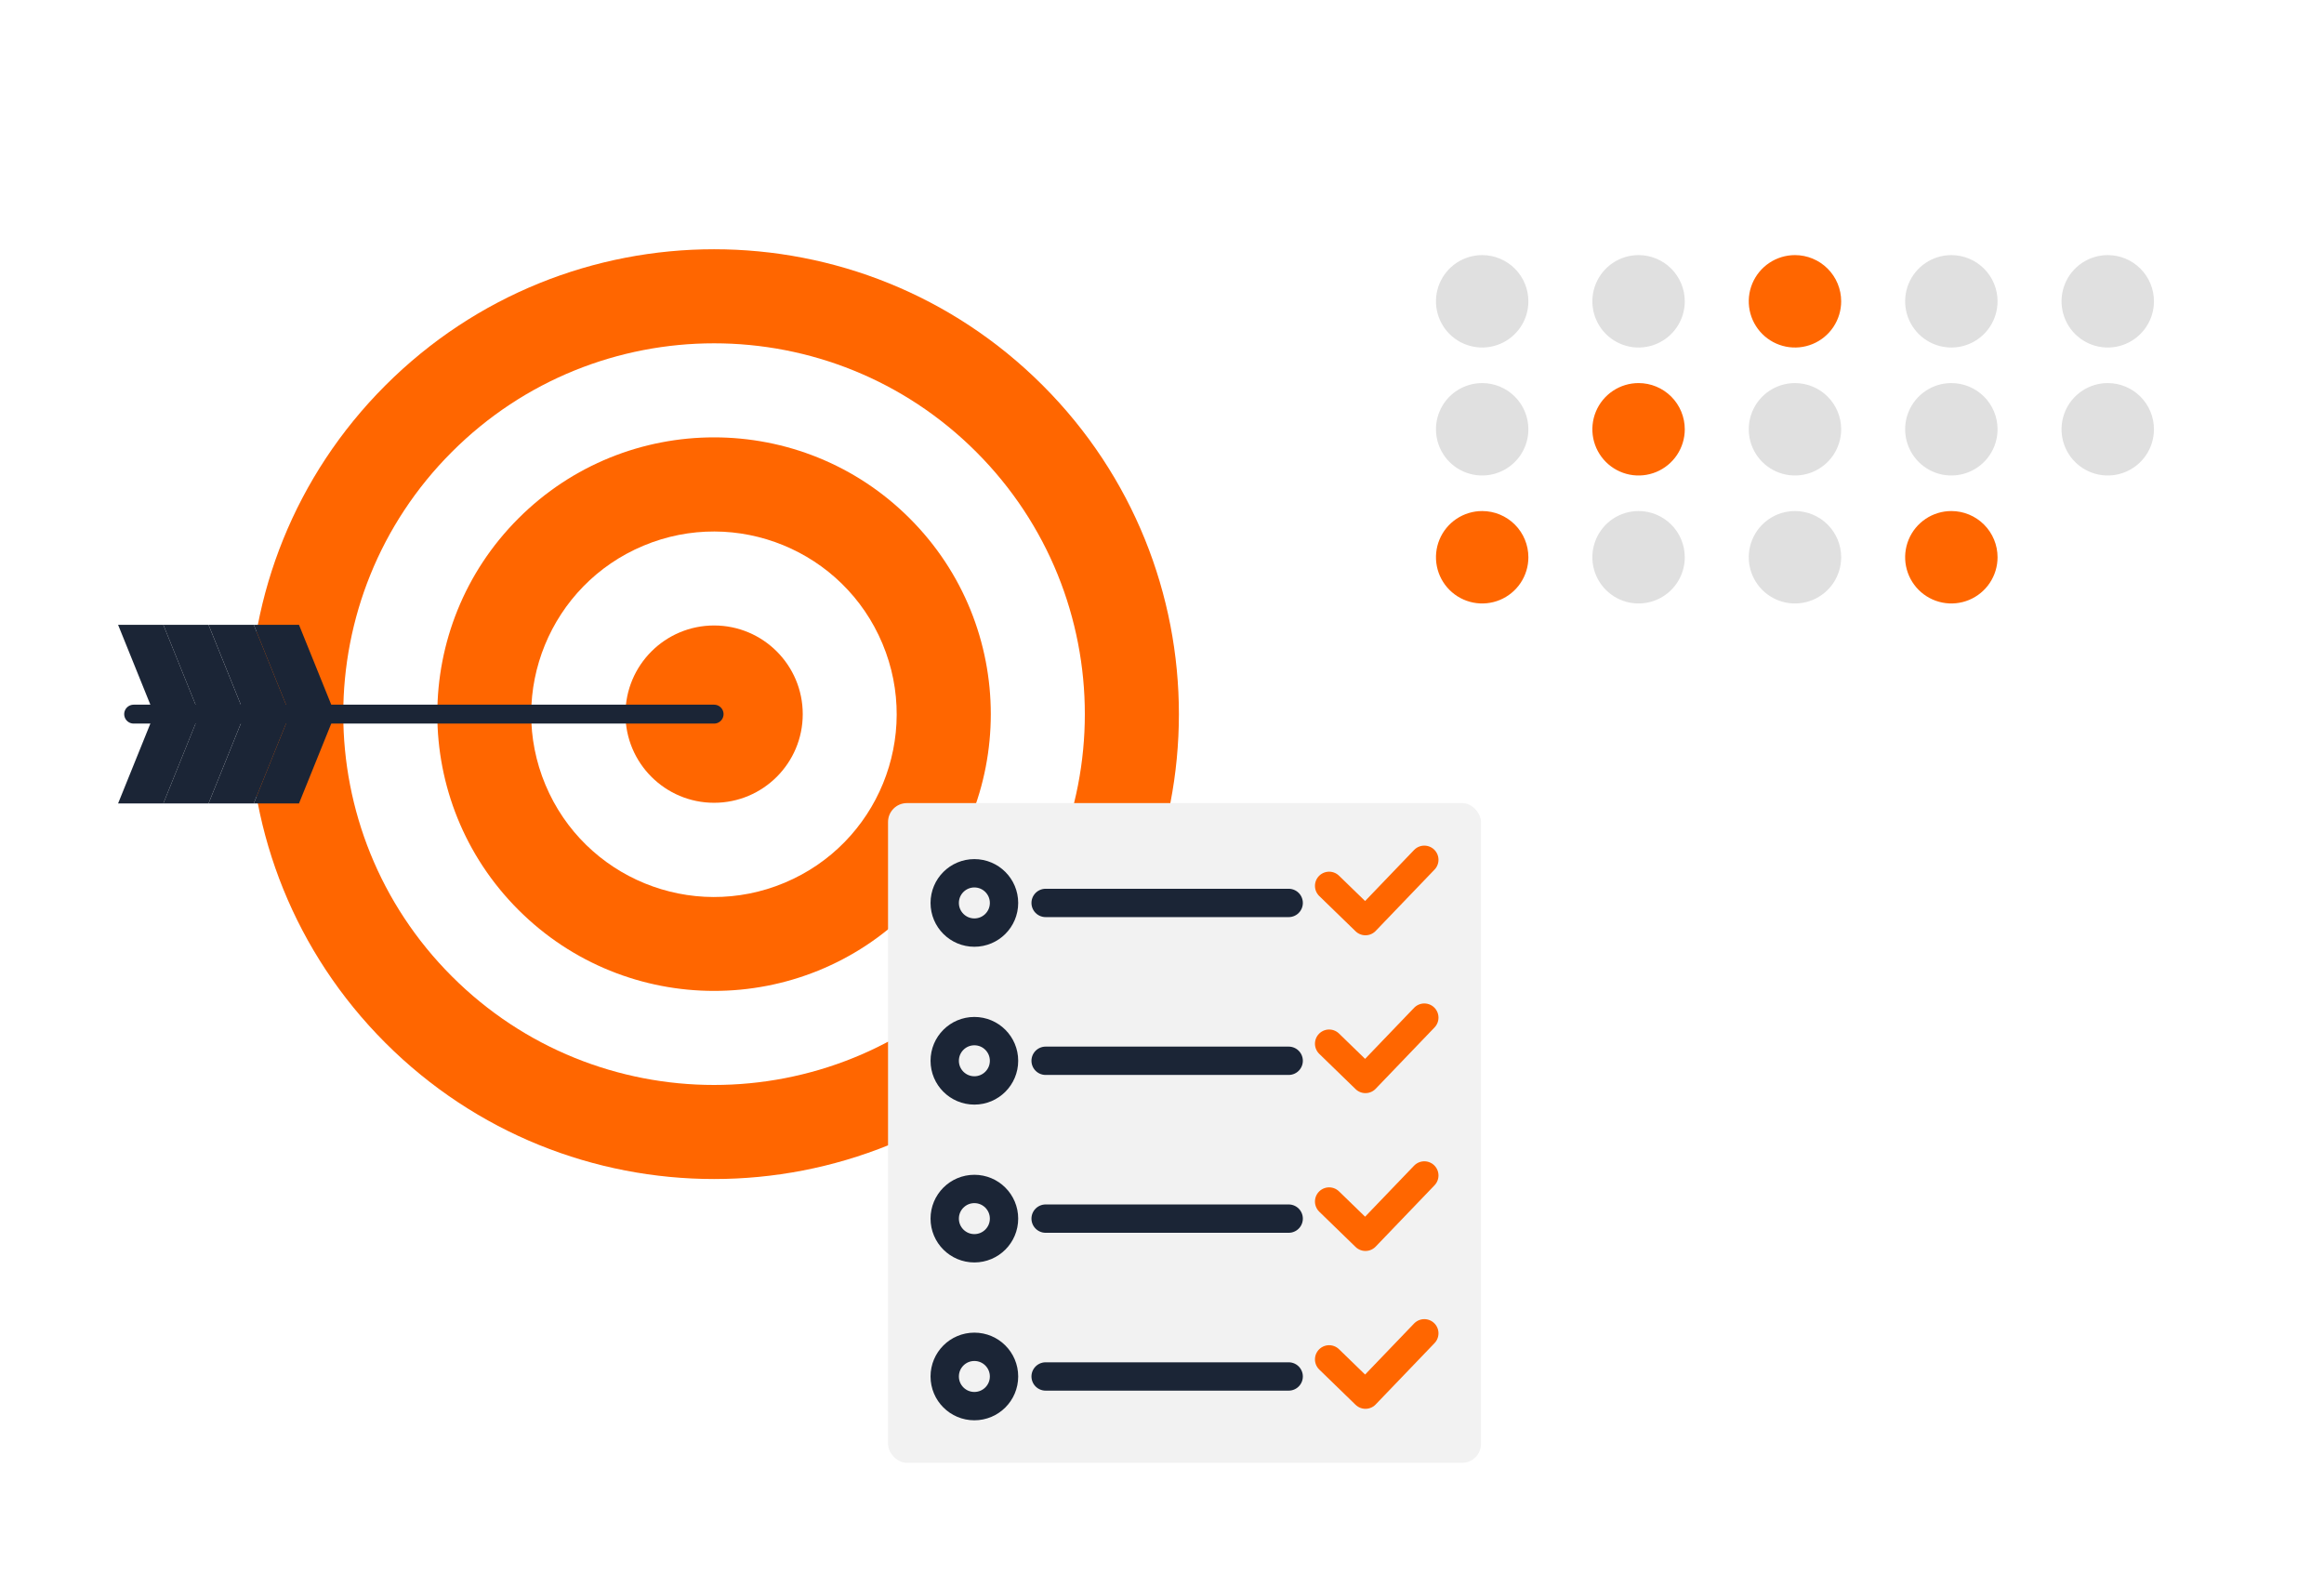
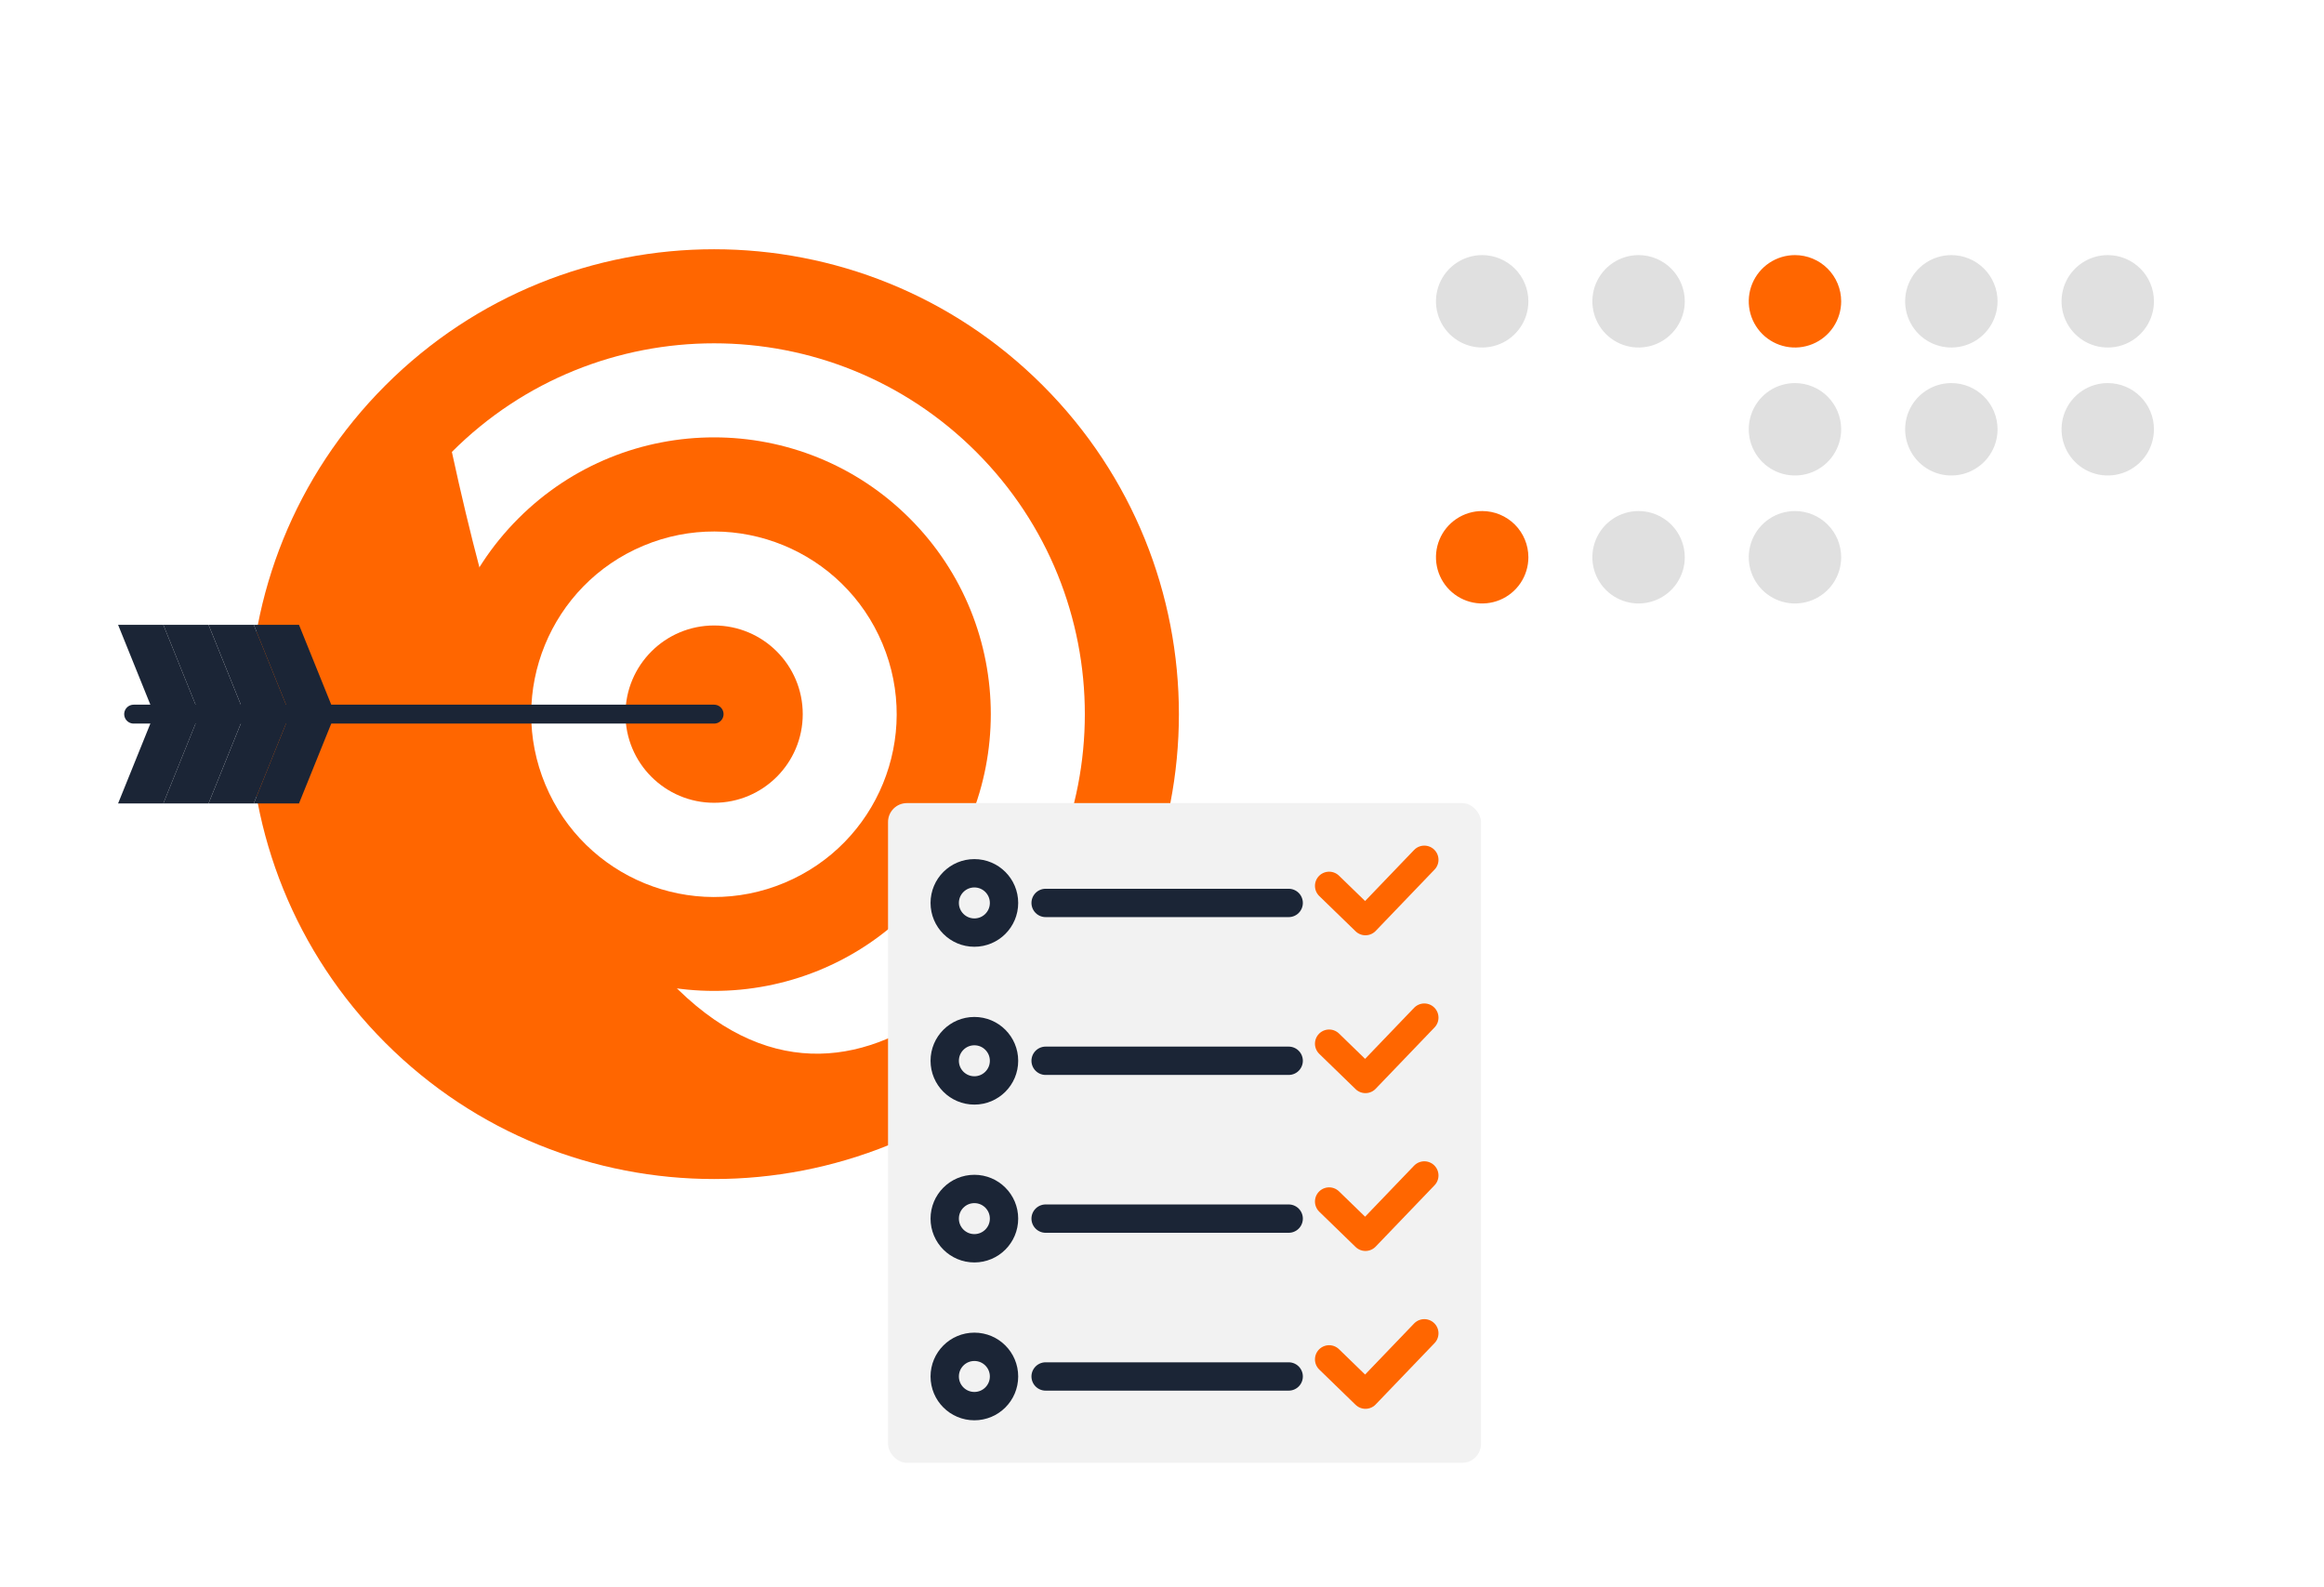
<svg xmlns="http://www.w3.org/2000/svg" width="246" height="168" viewBox="0 0 246 168" fill="none">
  <rect width="246" height="168" fill="white" />
  <path d="M110.377 110.377C129.593 91.162 129.593 60.008 110.377 40.792C91.162 21.577 60.008 21.577 40.792 40.792C21.577 60.008 21.577 91.162 40.792 110.377C60.008 129.592 91.162 129.592 110.377 110.377Z" fill="#FF6600" />
-   <path d="M103.337 103.337C118.664 88.01 118.664 63.16 103.337 47.832C88.01 32.505 63.159 32.505 47.832 47.832C32.504 63.16 32.504 88.01 47.832 103.337C63.159 118.665 88.01 118.665 103.337 103.337Z" fill="white" />
+   <path d="M103.337 103.337C118.664 88.01 118.664 63.16 103.337 47.832C88.01 32.505 63.159 32.505 47.832 47.832C63.159 118.665 88.01 118.665 103.337 103.337Z" fill="white" />
  <path d="M96.298 96.298C107.738 84.859 107.738 66.311 96.298 54.871C84.858 43.431 66.311 43.431 54.871 54.871C43.431 66.311 43.431 84.859 54.871 96.298C66.311 107.738 84.858 107.738 96.298 96.298Z" fill="#FF6600" />
  <path d="M83.046 93.434C92.897 89.307 97.537 77.976 93.41 68.125C89.283 58.274 77.952 53.634 68.101 57.761C58.25 61.888 53.61 73.22 57.737 83.07C61.864 92.921 73.195 97.561 83.046 93.434Z" fill="white" />
  <path d="M75.589 84.967C80.771 84.967 84.972 80.766 84.972 75.584C84.972 70.402 80.771 66.201 75.589 66.201C70.407 66.201 66.206 70.402 66.206 75.584C66.206 80.766 70.407 84.967 75.589 84.967Z" fill="#FF6600" />
  <path d="M21.106 75.584H16.32L12.501 66.132H17.289L21.106 75.584Z" fill="#1B2536" />
  <path d="M25.893 75.584H21.105L17.288 66.132H22.075L25.893 75.584Z" fill="#1B2536" />
  <path d="M30.681 75.584H25.894L22.075 66.132H26.863L30.681 75.584Z" fill="#1B2536" />
  <path d="M35.468 75.584H30.681L26.862 66.132H31.65L35.468 75.584Z" fill="#1B2536" />
  <path d="M21.106 75.584H16.32L12.501 85.035H17.289L21.106 75.584Z" fill="#1B2536" />
  <path d="M25.893 75.584H21.105L17.288 85.035H22.075L25.893 75.584Z" fill="#1B2536" />
  <path d="M30.681 75.584H25.894L22.075 85.035H26.863L30.681 75.584Z" fill="#1B2536" />
  <path d="M35.468 75.584H30.681L26.862 85.035H31.65L35.468 75.584Z" fill="#1B2536" />
  <path d="M14.146 75.584H75.589" stroke="#1B2536" stroke-width="2" stroke-miterlimit="10" stroke-linecap="round" stroke-linejoin="round" />
  <rect x="94" y="85" width="62.767" height="69.825" rx="2" fill="#F2F2F2" />
  <path d="M140.691 93.759L144.536 97.491L150.767 91" stroke="#FF6600" stroke-width="3" stroke-miterlimit="10" stroke-linecap="round" stroke-linejoin="round" />
  <path d="M103.139 98.706C104.873 98.706 106.278 97.301 106.278 95.567C106.278 93.833 104.873 92.428 103.139 92.428C101.405 92.428 100 93.833 100 95.567C100 97.301 101.405 98.706 103.139 98.706Z" stroke="#1B2536" stroke-width="3" stroke-miterlimit="10" stroke-linecap="round" stroke-linejoin="round" />
  <path d="M110.682 95.567H136.409" stroke="#1B2536" stroke-width="3" stroke-miterlimit="10" stroke-linecap="round" stroke-linejoin="round" />
  <path d="M140.691 110.464L144.536 114.197L150.767 107.706" stroke="#FF6600" stroke-width="3" stroke-miterlimit="10" stroke-linecap="round" stroke-linejoin="round" />
  <path d="M103.139 115.412C104.873 115.412 106.278 114.007 106.278 112.273C106.278 110.539 104.873 109.134 103.139 109.134C101.405 109.134 100 110.539 100 112.273C100 114.007 101.405 115.412 103.139 115.412Z" stroke="#1B2536" stroke-width="3" stroke-miterlimit="10" stroke-linecap="round" stroke-linejoin="round" />
  <path d="M110.682 112.273H136.409" stroke="#1B2536" stroke-width="3" stroke-miterlimit="10" stroke-linecap="round" stroke-linejoin="round" />
  <path d="M140.691 127.17L144.536 130.902L150.767 124.412" stroke="#FF6600" stroke-width="3" stroke-miterlimit="10" stroke-linecap="round" stroke-linejoin="round" />
  <path d="M103.139 132.118C104.873 132.118 106.278 130.713 106.278 128.979C106.278 127.245 104.873 125.84 103.139 125.84C101.405 125.84 100 127.245 100 128.979C100 130.713 101.405 132.118 103.139 132.118Z" stroke="#1B2536" stroke-width="3" stroke-miterlimit="10" stroke-linecap="round" stroke-linejoin="round" />
  <path d="M110.682 128.979H136.409" stroke="#1B2536" stroke-width="3" stroke-miterlimit="10" stroke-linecap="round" stroke-linejoin="round" />
  <path d="M140.691 143.877L144.536 147.609L150.767 141.118" stroke="#FF6600" stroke-width="3" stroke-miterlimit="10" stroke-linecap="round" stroke-linejoin="round" />
  <path d="M103.139 148.825C104.873 148.825 106.278 147.42 106.278 145.686C106.278 143.952 104.873 142.547 103.139 142.547C101.405 142.547 100 143.952 100 145.686C100 147.42 101.405 148.825 103.139 148.825Z" stroke="#1B2536" stroke-width="3" stroke-miterlimit="10" stroke-linecap="round" stroke-linejoin="round" />
  <path d="M110.682 145.686H136.409" stroke="#1B2536" stroke-width="3" stroke-miterlimit="10" stroke-linecap="round" stroke-linejoin="round" />
  <path d="M161.782 31.891C161.782 32.858 161.495 33.804 160.958 34.608C160.42 35.413 159.657 36.04 158.763 36.41C157.869 36.78 156.886 36.877 155.937 36.688C154.988 36.499 154.117 36.034 153.433 35.35C152.749 34.666 152.283 33.794 152.094 32.845C151.905 31.896 152.002 30.913 152.372 30.019C152.742 29.126 153.369 28.362 154.174 27.824C154.978 27.287 155.924 27 156.891 27C158.188 27 159.432 27.515 160.35 28.433C161.267 29.35 161.782 30.594 161.782 31.891Z" fill="#E0E0E0" />
-   <path d="M161.782 45.436C161.782 46.403 161.495 47.349 160.958 48.153C160.42 48.957 159.657 49.584 158.763 49.954C157.869 50.325 156.886 50.422 155.937 50.233C154.988 50.044 154.117 49.578 153.433 48.894C152.749 48.21 152.283 47.339 152.094 46.39C151.905 45.441 152.002 44.458 152.372 43.564C152.742 42.67 153.369 41.906 154.174 41.369C154.978 40.831 155.924 40.545 156.891 40.545C158.188 40.545 159.432 41.06 160.35 41.977C161.267 42.894 161.782 44.138 161.782 45.436Z" fill="#E0E0E0" />
  <path d="M161.782 58.98C161.782 59.948 161.495 60.893 160.958 61.697C160.42 62.502 159.657 63.129 158.763 63.499C157.869 63.869 156.886 63.966 155.937 63.777C154.988 63.589 154.117 63.123 153.433 62.439C152.749 61.755 152.283 60.883 152.094 59.934C151.905 58.986 152.002 58.002 152.372 57.108C152.742 56.215 153.369 55.451 154.174 54.913C154.978 54.376 155.924 54.089 156.891 54.089C158.188 54.089 159.432 54.604 160.35 55.522C161.267 56.439 161.782 57.683 161.782 58.98Z" fill="#FF6600" />
  <path d="M178.337 31.891C178.337 32.858 178.05 33.804 177.512 34.608C176.975 35.413 176.211 36.04 175.317 36.41C174.424 36.78 173.44 36.877 172.491 36.688C171.543 36.499 170.671 36.034 169.987 35.35C169.303 34.666 168.837 33.794 168.648 32.845C168.46 31.896 168.557 30.913 168.927 30.019C169.297 29.126 169.924 28.362 170.728 27.824C171.532 27.287 172.478 27 173.446 27C174.743 27 175.987 27.515 176.904 28.433C177.821 29.35 178.337 30.594 178.337 31.891Z" fill="#E0E0E0" />
-   <path d="M178.337 45.436C178.337 46.403 178.05 47.349 177.512 48.153C176.975 48.957 176.211 49.584 175.317 49.954C174.424 50.325 173.44 50.422 172.491 50.233C171.543 50.044 170.671 49.578 169.987 48.894C169.303 48.21 168.837 47.339 168.648 46.39C168.46 45.441 168.557 44.458 168.927 43.564C169.297 42.67 169.924 41.906 170.728 41.369C171.532 40.831 172.478 40.545 173.446 40.545C174.743 40.545 175.987 41.06 176.904 41.977C177.821 42.894 178.337 44.138 178.337 45.436Z" fill="#FF6600" />
  <path d="M178.337 58.98C178.337 59.948 178.05 60.893 177.512 61.697C176.975 62.502 176.211 63.129 175.317 63.499C174.424 63.869 173.44 63.966 172.491 63.777C171.543 63.589 170.671 63.123 169.987 62.439C169.303 61.755 168.837 60.883 168.648 59.934C168.46 58.986 168.557 58.002 168.927 57.108C169.297 56.215 169.924 55.451 170.728 54.913C171.532 54.376 172.478 54.089 173.446 54.089C174.743 54.089 175.987 54.604 176.904 55.522C177.821 56.439 178.337 57.683 178.337 58.98Z" fill="#E0E0E0" />
  <path d="M194.892 31.891C194.892 32.858 194.605 33.804 194.067 34.608C193.53 35.413 192.766 36.04 191.872 36.41C190.978 36.78 189.995 36.877 189.046 36.688C188.097 36.499 187.226 36.034 186.542 35.35C185.858 34.666 185.392 33.794 185.203 32.845C185.015 31.896 185.111 30.913 185.482 30.019C185.852 29.126 186.479 28.362 187.283 27.824C188.087 27.287 189.033 27 190 27C191.298 27 192.542 27.515 193.459 28.433C194.376 29.35 194.892 30.594 194.892 31.891Z" fill="#FF6600" />
  <path d="M194.892 45.436C194.892 46.403 194.605 47.349 194.067 48.153C193.53 48.957 192.766 49.584 191.872 49.954C190.978 50.325 189.995 50.422 189.046 50.233C188.097 50.044 187.226 49.578 186.542 48.894C185.858 48.21 185.392 47.339 185.203 46.39C185.015 45.441 185.111 44.458 185.482 43.564C185.852 42.67 186.479 41.906 187.283 41.369C188.087 40.831 189.033 40.545 190 40.545C191.298 40.545 192.542 41.06 193.459 41.977C194.376 42.894 194.892 44.138 194.892 45.436Z" fill="#E0E0E0" />
  <path d="M194.892 58.98C194.892 59.948 194.605 60.893 194.067 61.697C193.53 62.502 192.766 63.129 191.872 63.499C190.978 63.869 189.995 63.966 189.046 63.777C188.097 63.589 187.226 63.123 186.542 62.439C185.858 61.755 185.392 60.883 185.203 59.934C185.015 58.986 185.111 58.002 185.482 57.108C185.852 56.215 186.479 55.451 187.283 54.913C188.087 54.376 189.033 54.089 190 54.089C191.298 54.089 192.542 54.604 193.459 55.522C194.376 56.439 194.892 57.683 194.892 58.98Z" fill="#E0E0E0" />
  <path d="M211.445 31.891C211.445 32.858 211.158 33.804 210.621 34.608C210.084 35.413 209.32 36.04 208.426 36.41C207.532 36.78 206.549 36.877 205.6 36.688C204.651 36.499 203.78 36.034 203.096 35.35C202.412 34.666 201.946 33.794 201.757 32.845C201.568 31.896 201.665 30.913 202.035 30.019C202.406 29.126 203.032 28.362 203.837 27.824C204.641 27.287 205.587 27 206.554 27C207.851 27 209.095 27.515 210.013 28.433C210.93 29.35 211.445 30.594 211.445 31.891Z" fill="#E0E0E0" />
  <path d="M211.445 45.436C211.445 46.403 211.158 47.349 210.621 48.153C210.084 48.957 209.32 49.584 208.426 49.954C207.532 50.325 206.549 50.422 205.6 50.233C204.651 50.044 203.78 49.578 203.096 48.894C202.412 48.21 201.946 47.339 201.757 46.39C201.568 45.441 201.665 44.458 202.035 43.564C202.406 42.67 203.032 41.906 203.837 41.369C204.641 40.831 205.587 40.545 206.554 40.545C207.851 40.545 209.095 41.06 210.013 41.977C210.93 42.894 211.445 44.138 211.445 45.436Z" fill="#E0E0E0" />
-   <path d="M211.445 58.98C211.445 59.948 211.158 60.893 210.621 61.697C210.084 62.502 209.32 63.129 208.426 63.499C207.532 63.869 206.549 63.966 205.6 63.777C204.651 63.589 203.78 63.123 203.096 62.439C202.412 61.755 201.946 60.883 201.757 59.934C201.568 58.986 201.665 58.002 202.035 57.108C202.406 56.215 203.032 55.451 203.837 54.913C204.641 54.376 205.587 54.089 206.554 54.089C207.851 54.089 209.095 54.604 210.013 55.522C210.93 56.439 211.445 57.683 211.445 58.98Z" fill="#FF6600" />
  <path d="M228 31.891C228 32.858 227.713 33.804 227.176 34.608C226.638 35.413 225.874 36.04 224.981 36.41C224.087 36.78 223.104 36.877 222.155 36.688C221.206 36.499 220.334 36.034 219.65 35.35C218.966 34.666 218.501 33.794 218.312 32.845C218.123 31.896 218.22 30.913 218.59 30.019C218.96 29.126 219.587 28.362 220.392 27.824C221.196 27.287 222.142 27 223.109 27C224.406 27 225.65 27.515 226.567 28.433C227.485 29.35 228 30.594 228 31.891Z" fill="#E0E0E0" />
  <path d="M228 45.436C228 46.403 227.713 47.349 227.176 48.153C226.638 48.957 225.874 49.584 224.981 49.954C224.087 50.325 223.104 50.422 222.155 50.233C221.206 50.044 220.334 49.578 219.65 48.894C218.966 48.21 218.501 47.339 218.312 46.39C218.123 45.441 218.22 44.458 218.59 43.564C218.96 42.67 219.587 41.906 220.392 41.369C221.196 40.831 222.142 40.545 223.109 40.545C224.406 40.545 225.65 41.06 226.567 41.977C227.485 42.894 228 44.138 228 45.436Z" fill="#E0E0E0" />
</svg>